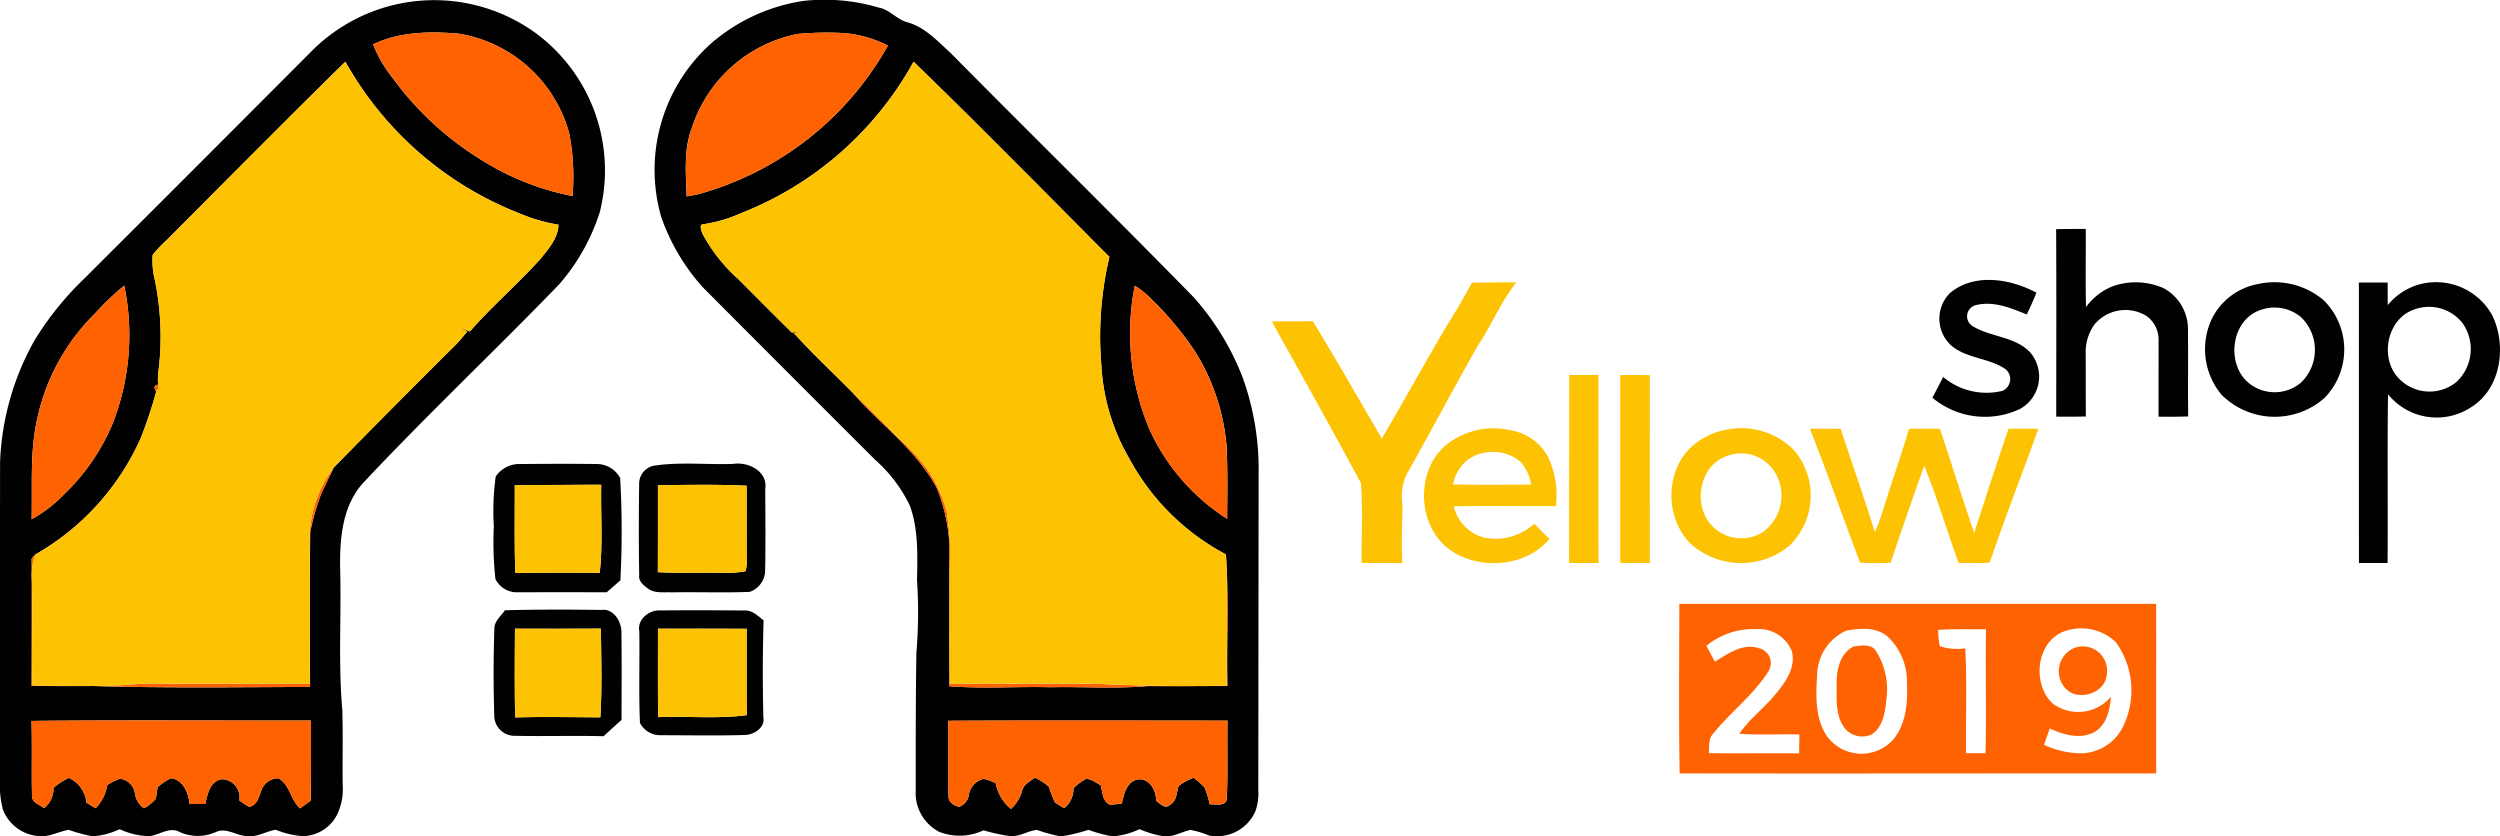
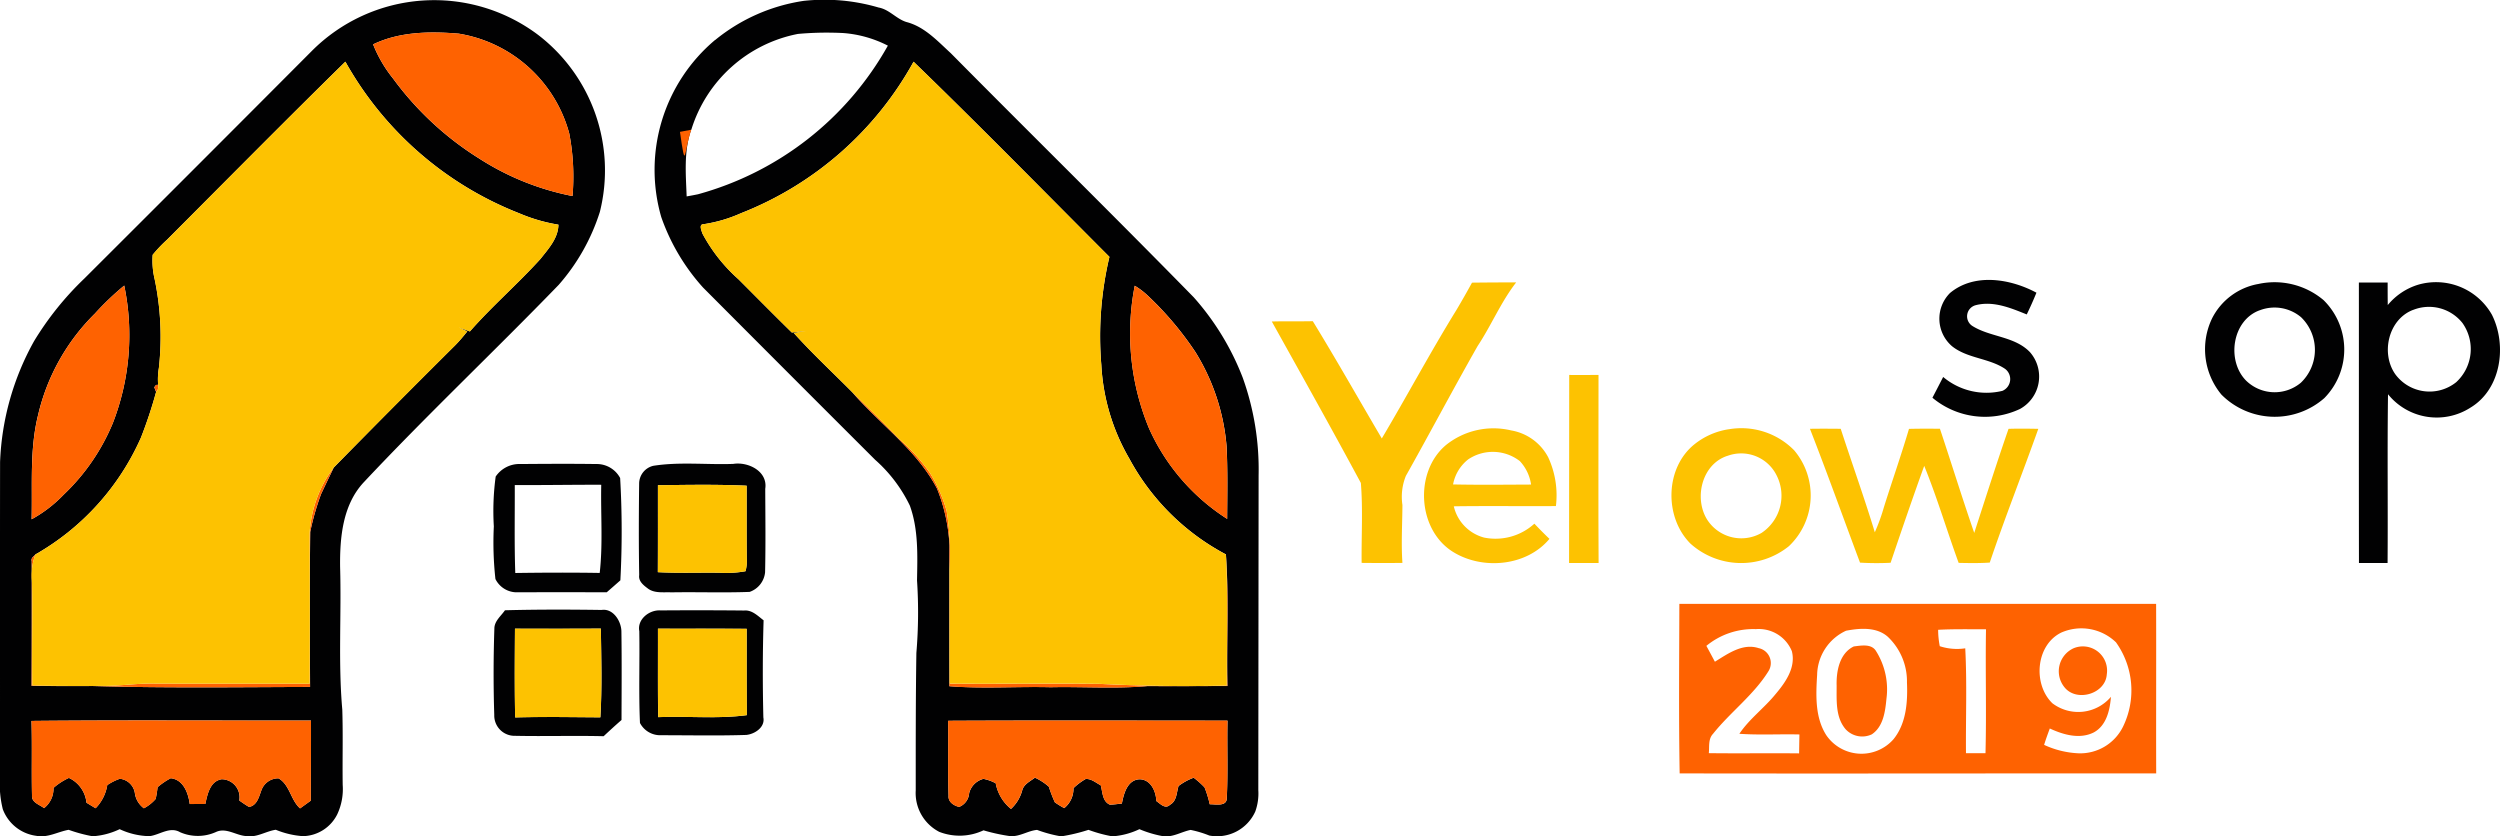
<svg xmlns="http://www.w3.org/2000/svg" width="250" height="83.64" viewBox="0 0 250 83.64">
  <g id="yellowshop" transform="translate(-12.477 -2.312)">
    <g id="_010102ff" data-name="#010102ff" transform="translate(12.477 2.312)">
      <path id="Path_523" data-name="Path 523" d="M261.773,6.315A18.2,18.2,0,0,1,270.62,2.4a19.2,19.2,0,0,1,7.5.665c1.068.191,1.76,1.133,2.777,1.448,1.808.463,3.108,1.9,4.437,3.116,8.075,8.158,16.262,16.206,24.294,24.41a26.3,26.3,0,0,1,4.905,8.05,27.178,27.178,0,0,1,1.585,9.77q-.016,15.736-.03,31.473a5.322,5.322,0,0,1-.3,2.126,4.191,4.191,0,0,1-4.6,2.408,10.626,10.626,0,0,0-1.867-.562c-.907.18-1.746.735-2.7.638a11.113,11.113,0,0,1-2.422-.713,7.488,7.488,0,0,1-2.71.718,13.9,13.9,0,0,1-2.384-.651,17.95,17.95,0,0,1-2.734.654,13.5,13.5,0,0,1-2.408-.648c-.92.083-1.738.694-2.691.624a18.728,18.728,0,0,1-2.664-.581,5.613,5.613,0,0,1-4.429.151,4.364,4.364,0,0,1-2.349-4.138c0-4.588-.005-9.172.065-13.757a48.609,48.609,0,0,0,.065-7.246c.043-2.5.148-5.088-.716-7.477a14.5,14.5,0,0,0-3.468-4.582q-8.617-8.6-17.21-17.226a20.679,20.679,0,0,1-4.184-7.055,16.976,16.976,0,0,1,5.376-17.7m-2.384,8.968c-.748,2.144-.533,4.445-.452,6.67.379-.065.759-.137,1.135-.215A31.223,31.223,0,0,0,279.044,6.877a11.678,11.678,0,0,0-4.437-1.259,32.207,32.207,0,0,0-4.558.086,13.943,13.943,0,0,0-10.66,9.579m22.225-6.8a33.792,33.792,0,0,1-17.247,15.146,14.377,14.377,0,0,1-3.727,1.1c-.538,0-.226.638-.14.934a16.462,16.462,0,0,0,3.6,4.569c1.779,1.779,3.544,3.571,5.341,5.33.463-.054.928-.1,1.394-.148-.4.07-.8.129-1.2.194,1.859,2.066,3.9,3.958,5.858,5.933,2.8,3.226,6.45,5.769,8.467,9.619a17.5,17.5,0,0,1,1.248,5.685c-.024,4.7-.011,9.393-.011,14.088,3.371.264,6.754.016,10.13.1,3.232-.067,6.474.172,9.7-.116,2.658.019,5.317,0,7.975-.008-.1-4.316.151-8.637-.137-12.947l-.011-.207a23.408,23.408,0,0,1-9.662-9.579,20.777,20.777,0,0,1-2.8-9.374A34.405,34.405,0,0,1,301.2,28c-6.511-6.522-12.958-13.106-19.583-19.513m22.115,22.4a24.784,24.784,0,0,0,1.437,14.279,20.854,20.854,0,0,0,7.806,9.033c.011-2.424.062-4.849-.059-7.27a21.213,21.213,0,0,0-3.108-9.4,32.4,32.4,0,0,0-4.8-5.68,7.629,7.629,0,0,0-1.273-.961m-18.66,43.5c.032,2.5-.038,5.01.04,7.512-.054.608.538.987,1.06,1.1a1.6,1.6,0,0,0,1-1.375A1.98,1.98,0,0,1,288.6,80.2a4.32,4.32,0,0,1,1.23.441,4.3,4.3,0,0,0,1.528,2.564,3.906,3.906,0,0,0,1.119-1.843c.159-.635.8-.912,1.273-1.283a5.579,5.579,0,0,1,1.394.909,13.6,13.6,0,0,0,.6,1.558,8.782,8.782,0,0,0,.939.578,2.492,2.492,0,0,0,.923-1.994,6.273,6.273,0,0,1,1.214-.915c.573-.046,1.03.382,1.512.627.186.67.159,1.622.915,1.937.4-.008.8-.067,1.2-.113.186-.982.546-2.37,1.773-2.424,1.122.022,1.633,1.205,1.674,2.177.393.269.888.845,1.364.371.692-.382.648-1.222.856-1.878a5.773,5.773,0,0,1,1.512-.826,8.4,8.4,0,0,1,1.087.966,10.679,10.679,0,0,1,.519,1.69c.573-.022,1.7.264,1.706-.619.126-2.58.016-5.163.07-7.746C303.691,74.375,294.381,74.343,285.069,74.391Z" transform="translate(-190.257 -2.312)" fill="#010102" />
      <path id="Path_524" data-name="Path 524" d="M43.63,7.48A17.283,17.283,0,0,1,66.31,5.86a17.076,17.076,0,0,1,6.154,17.68,20.371,20.371,0,0,1-4.117,7.3C61.905,37.492,55.17,43.85,48.837,50.6c-2.1,2.263-2.384,5.521-2.349,8.462.14,4.752-.2,9.514.218,14.258.081,2.5.005,5.01.04,7.515a5.928,5.928,0,0,1-.541,2.946,3.926,3.926,0,0,1-3.441,2.19,8.79,8.79,0,0,1-2.71-.64c-1,.148-1.921.81-2.968.63-1.022-.065-2.007-.885-3.024-.4a4.411,4.411,0,0,1-3.584.011c-1.025-.592-2.026.272-3.054.4a7.362,7.362,0,0,1-2.981-.7,7.355,7.355,0,0,1-2.7.71,14.991,14.991,0,0,1-2.4-.646c-1.082.191-2.112.831-3.248.6a4.142,4.142,0,0,1-3.339-2.664,10.627,10.627,0,0,1-.283-3.261c.013-10.486-.005-20.971.011-31.454a26.88,26.88,0,0,1,3.4-12.089,30.6,30.6,0,0,1,5.018-6.25Q32.281,18.87,43.63,7.48m6.159-.689a13.209,13.209,0,0,0,2,3.425,31.022,31.022,0,0,0,8.621,8,26.68,26.68,0,0,0,9.318,3.743A22.777,22.777,0,0,0,69.4,15.7,13.737,13.737,0,0,0,58.332,5.718c-2.871-.237-5.893-.2-8.543,1.074M29.176,26.333a13.765,13.765,0,0,0-1.429,1.509,7.889,7.889,0,0,0,.194,2.419,28.14,28.14,0,0,1,.425,8.9,6.728,6.728,0,0,0-.073,1.676l-.215.016-.175.231c.048.116.14.35.186.468a44.758,44.758,0,0,1-1.512,4.558A25.149,25.149,0,0,1,16.019,57.8c-.153.2-.468.35-.371.67q.016,6.236-.013,12.471,3.067.032,6.135.016c7.23.213,14.476.113,21.714.091-.019-5.169-.043-10.338.013-15.5a26.252,26.252,0,0,1,1.09-3.794c.417-.883.837-1.76,1.259-2.64Q51.874,42.952,58,36.878c.431-.433.818-.907,1.2-1.38-.283-.129-.562-.261-.842-.4.369.129.737.264,1.106.4,2.228-2.543,4.806-4.76,7.071-7.267.791-1.006,1.762-2.053,1.784-3.409a16.926,16.926,0,0,1-3.955-1.154A34.217,34.217,0,0,1,47.015,8.524c-6,5.884-11.9,11.863-17.839,17.81m-7.2,7.372a20.9,20.9,0,0,0-5.685,10.13c-.858,3.414-.565,6.961-.654,10.445a13.269,13.269,0,0,0,3.2-2.454,20.872,20.872,0,0,0,4.935-7.195A24.285,24.285,0,0,0,24.9,30.913a27.559,27.559,0,0,0-2.925,2.793M15.628,74.448c.07,2.486-.005,4.972.048,7.459-.051.7.761.907,1.205,1.259a2.465,2.465,0,0,0,.944-2.023,6.457,6.457,0,0,1,1.542-1,3.077,3.077,0,0,1,1.757,2.481l.912.554a4.308,4.308,0,0,0,1.168-2.317,5.469,5.469,0,0,1,1.259-.632,1.7,1.7,0,0,1,1.493,1.391,2.257,2.257,0,0,0,.909,1.561,4.1,4.1,0,0,0,1.176-.931,9.6,9.6,0,0,0,.191-1.173,6.624,6.624,0,0,1,1.318-.9c1.27.137,1.754,1.491,1.9,2.578.519,0,1.039-.005,1.558-.005.21-.963.468-2.287,1.641-2.473a1.81,1.81,0,0,1,1.757,2.126c.317.223.635.449.977.643.813-.151.993-1.036,1.24-1.684a1.792,1.792,0,0,1,1.709-1.176c1.127.651,1.2,2.161,2.15,3.005.358-.256.716-.517,1.074-.775.005-2.669.027-5.338.016-8.007C34.261,74.424,24.943,74.354,15.628,74.448Z" transform="translate(-12.477 -2.355)" fill="#010102" />
-       <path id="Path_525" data-name="Path 525" d="M776.65,87.417q1.481-.028,2.965-.022c.013,2.6-.04,5.209.021,7.816a6.061,6.061,0,0,1,2.672-2.083,6.914,6.914,0,0,1,5.093.194,4.654,4.654,0,0,1,2.432,4.171c.03,2.884-.013,5.769.021,8.653-.99.027-1.978.043-2.962.019-.008-2.532.008-5.061,0-7.593a2.91,2.91,0,0,0-1.213-2.478,4.029,4.029,0,0,0-5.2.861,4.721,4.721,0,0,0-.872,2.97c.011,2.075-.005,4.152.016,6.226q-1.485.032-2.965.013C776.663,99.915,776.682,93.665,776.65,87.417Z" transform="translate(-571.036 -64.501)" fill="#010102" />
      <path id="Path_526" data-name="Path 526" d="M732.43,107.656c2.432-2.029,6.043-1.426,8.642-.03-.3.735-.621,1.461-.969,2.174-1.609-.648-3.336-1.378-5.1-.926a1.147,1.147,0,0,0-.352,2.069c1.792,1.135,4.219,1.025,5.763,2.618a3.7,3.7,0,0,1-.982,5.688,8.194,8.194,0,0,1-8.761-1.119q.541-1.037,1.074-2.077a6.722,6.722,0,0,0,5.925,1.388,1.277,1.277,0,0,0,.264-2.2c-1.612-1.082-3.751-1.031-5.293-2.255A3.628,3.628,0,0,1,732.43,107.656Z" transform="translate(-537.428 -78.356)" fill="#010102" />
      <path id="Path_527" data-name="Path 527" d="M837.285,107.447a7.592,7.592,0,0,1,6.584,1.606,6.926,6.926,0,0,1,.065,9.8,7.517,7.517,0,0,1-10.281-.355,7.106,7.106,0,0,1-.934-7.631,6.44,6.44,0,0,1,4.566-3.423m.207,2.615c-2.769.985-3.361,5.037-1.372,7.042a4.09,4.09,0,0,0,5.459.221,4.542,4.542,0,0,0,.038-6.563A4.119,4.119,0,0,0,837.492,110.062Z" transform="translate(-611.508 -79.036)" fill="#010102" />
      <path id="Path_528" data-name="Path 528" d="M889.159,107.266q1.437.008,2.879,0c0,.751,0,1.5.011,2.255a6.344,6.344,0,0,1,3.027-2.031,6.418,6.418,0,0,1,7.389,3c1.52,3.032.942,7.41-2.12,9.272a6.253,6.253,0,0,1-8.271-1.324c-.078,5.626,0,11.252-.043,16.876q-1.433,0-2.863,0c-.016-9.35,0-18.7-.008-28.053m5.432,2.739c-2.473.931-3.264,4.324-1.8,6.425a4.255,4.255,0,0,0,6.1.81,4.5,4.5,0,0,0,.627-5.919A4.269,4.269,0,0,0,894.592,110.005Z" transform="translate(-653.273 -79.015)" fill="#010102" />
      <path id="Path_529" data-name="Path 529" d="M196.118,175.967a2.859,2.859,0,0,1,2.508-1.254c2.51-.022,5.018-.035,7.528,0a2.648,2.648,0,0,1,2.411,1.4,92.67,92.67,0,0,1,.022,10.23c-.452.4-.907.8-1.364,1.195q-4.561-.012-9.121,0a2.383,2.383,0,0,1-2.01-1.329,33.311,33.311,0,0,1-.159-5.26,25.725,25.725,0,0,1,.186-4.988m1.908.848c.013,2.933-.051,5.868.051,8.8,2.814-.04,5.629-.051,8.443-.005.331-2.927.091-5.879.153-8.817C203.792,176.777,200.91,176.833,198.026,176.814Z" transform="translate(-146.55 -128.31)" fill="#010102" />
      <path id="Path_530" data-name="Path 530" d="M251.38,174.813c2.626-.412,5.325-.091,7.978-.188,1.493-.237,3.474.74,3.2,2.492.011,2.785.048,5.572-.016,8.355A2.315,2.315,0,0,1,261,187.424c-2.607.1-5.223,0-7.833.046-.8-.038-1.725.129-2.4-.425-.42-.312-.9-.713-.813-1.3-.054-3.054-.043-6.11-.005-9.167a1.835,1.835,0,0,1,1.426-1.765m.449,1.945c0,2.9.005,5.8-.008,8.694,2.066.113,4.138.027,6.207.059a10.725,10.725,0,0,0,2.559-.153,3.686,3.686,0,0,0,.126-1.251c-.022-2.432-.008-4.867-.011-7.3C257.746,176.667,254.786,176.723,251.829,176.758Z" transform="translate(-186.034 -128.235)" fill="#010102" />
      <path id="Path_531" data-name="Path 531" d="M197.063,228.941c3.221-.086,6.444-.078,9.665-.032,1.165-.175,1.975,1.138,1.98,2.166.043,2.944.019,5.893.011,8.839-.608.527-1.2,1.071-1.789,1.622-2.946-.073-5.9.022-8.844-.04a2.032,2.032,0,0,1-2.093-2.083c-.091-2.882-.086-5.771.011-8.653.008-.748.667-1.248,1.06-1.819m1,1.84c-.024,2.957-.04,5.917.016,8.876,2.841-.083,5.683-.022,8.524-.008.18-2.954.091-5.917.051-8.874C203.787,230.781,200.924,230.8,198.062,230.781Z" transform="translate(-146.567 -167.914)" fill="#010102" />
      <path id="Path_532" data-name="Path 532" d="M250.006,231.223c-.245-1.195,1-2.171,2.118-2.093q4.181-.032,8.363.011c.794-.07,1.364.541,1.945.979-.1,3.237-.1,6.479-.024,9.716.188.974-.85,1.657-1.7,1.746-2.863.094-5.726.027-8.589.03a2.279,2.279,0,0,1-2.05-1.227c-.135-3.049-.016-6.108-.067-9.162m1.862-.266c.011,2.949-.022,5.9.022,8.847,2.954-.121,5.93.194,8.868-.2-.03-2.879-.013-5.755-.016-8.634C257.784,230.945,254.827,230.97,251.868,230.956Z" transform="translate(-186.072 -168.089)" fill="#010102" />
    </g>
    <g id="_fe6201ff" data-name="#fe6201ff" transform="translate(15.628 5.561)">
      <path id="Path_533" data-name="Path 533" d="M151.15,15.576c2.65-1.273,5.672-1.31,8.543-1.074a13.737,13.737,0,0,1,11.072,9.985,22.775,22.775,0,0,1,.328,6.258A26.68,26.68,0,0,1,161.775,27a31.022,31.022,0,0,1-8.621-8A13.21,13.21,0,0,1,151.15,15.576Z" transform="translate(-116.989 -14.389)" fill="#fe6201" />
-       <path id="Path_534" data-name="Path 534" d="M267.933,24.162a13.943,13.943,0,0,1,10.66-9.579,32.207,32.207,0,0,1,4.558-.086,11.678,11.678,0,0,1,4.437,1.259,31.223,31.223,0,0,1-18.972,14.861c-.377.078-.756.151-1.135.215C267.4,28.607,267.185,26.306,267.933,24.162Z" transform="translate(-201.953 -14.44)" fill="#fe6201" />
+       <path id="Path_534" data-name="Path 534" d="M267.933,24.162c-.377.078-.756.151-1.135.215C267.4,28.607,267.185,26.306,267.933,24.162Z" transform="translate(-201.953 -14.44)" fill="#fe6201" />
      <path id="Path_535" data-name="Path 535" d="M30.559,111.243a27.558,27.558,0,0,1,2.925-2.793,24.285,24.285,0,0,1-1.125,13.72,20.872,20.872,0,0,1-4.935,7.195,13.269,13.269,0,0,1-3.2,2.454c.089-3.484-.2-7.031.654-10.445A20.9,20.9,0,0,1,30.559,111.243Z" transform="translate(-24.212 -83.141)" fill="#fe6201" />
      <path id="Path_536" data-name="Path 536" d="M433,108.52a7.631,7.631,0,0,1,1.273.961,32.4,32.4,0,0,1,4.8,5.68,21.212,21.212,0,0,1,3.108,9.4c.121,2.422.07,4.846.059,7.27a20.853,20.853,0,0,1-7.806-9.033A24.784,24.784,0,0,1,433,108.52Z" transform="translate(-322.679 -83.192)" fill="#fe6201" />
      <path id="Path_537" data-name="Path 537" d="M69.985,145.336l.215-.016a.75.75,0,0,1-.2.716c-.046-.118-.137-.352-.186-.468Z" transform="translate(-57.535 -110.091)" fill="#fe6201" />
      <path id="Path_538" data-name="Path 538" d="M329.24,148.13c1.588,1.518,3.14,3.075,4.674,4.652a18.374,18.374,0,0,1,3.075,3.39,15.041,15.041,0,0,1,1.684,3.821,26.669,26.669,0,0,1,.285,5.86c.022,3.8-.016,7.6.013,11.406,4.986.04,9.972-.032,14.96.024,4.246.21,8.5.285,12.754.17,0-4.3.116-8.6-.075-12.9.288,4.31.04,8.632.137,12.947-2.658.011-5.317.027-7.975.008-3.223.288-6.466.048-9.7.116-3.377-.081-6.759.167-10.13-.1,0-4.7-.013-9.39.011-14.088a17.5,17.5,0,0,0-1.249-5.685C335.689,153.9,332.036,151.356,329.24,148.13Z" transform="translate(-247.161 -112.145)" fill="#fe6201" />
      <path id="Path_539" data-name="Path 539" d="M52,182.8a12,12,0,0,1,2.411-6.7c-.422.88-.842,1.757-1.259,2.64a26.254,26.254,0,0,0-1.09,3.794c-.057,5.166-.032,10.335-.013,15.5-7.238.022-14.484.121-21.714-.091q-3.067.02-6.135-.016.032-6.236.013-12.471c-.1-.32.218-.465.371-.67a6.091,6.091,0,0,0-.342,2.849c.078,3.414-.04,6.829.038,10.243,2.373.075,4.746.062,7.122.057,1.62,0,3.226-.25,4.846-.239,5.255.027,10.507,0,15.762.016C52.029,192.744,52.035,187.772,52,182.8Z" transform="translate(-24.192 -132.589)" fill="#fe6201" />
      <path id="Path_540" data-name="Path 540" d="M636.541,226.74q23.841,0,47.676,0c.019,5.65-.011,11.3.008,16.954-15.886-.008-31.769.03-47.654,0-.1-5.65-.043-11.3-.03-16.957m2.7,4.2c.285.53.57,1.057.853,1.59,1.294-.794,2.771-1.878,4.375-1.359a1.523,1.523,0,0,1,.993,2.287c-1.485,2.4-3.818,4.1-5.562,6.291-.49.519-.342,1.275-.414,1.924,3.008.04,6.019-.011,9.03.022.011-.632.019-1.262.032-1.892-2-.048-4.006.073-6.006-.067,1-1.493,2.481-2.567,3.608-3.953,1-1.181,2.061-2.674,1.639-4.313a3.574,3.574,0,0,0-3.6-2.2,7.375,7.375,0,0,0-4.948,1.674m13.965-1.512a4.954,4.954,0,0,0-2.887,4.388c-.124,2.04-.229,4.267.918,6.062a4.264,4.264,0,0,0,6.716.4c1.281-1.577,1.431-3.724,1.348-5.672a6.133,6.133,0,0,0-1.919-4.579c-1.13-1-2.8-.861-4.176-.6m21.493.2c-2.524,1.27-2.814,5.163-.853,7.055a4.284,4.284,0,0,0,5.852-.646c-.1,1.326-.449,2.884-1.727,3.565-1.407.7-3.043.226-4.386-.4-.2.541-.4,1.084-.568,1.639a9.1,9.1,0,0,0,3.466.845,4.775,4.775,0,0,0,4.421-2.658,8.27,8.27,0,0,0-.7-8.441,4.988,4.988,0,0,0-5.5-.963m-12.286-.3a8.913,8.913,0,0,0,.164,1.649,5.526,5.526,0,0,0,2.548.213c.183,3.492.043,6.99.073,10.486q.973,0,1.951.005c.108-4.13-.019-8.263.051-12.393C665.6,229.285,664,229.25,662.409,229.334Z" transform="translate(-471.756 -169.603)" fill="#fe6201" />
      <path id="Path_541" data-name="Path 541" d="M696.8,242.3c.743-.089,1.781-.3,2.233.482a7.18,7.18,0,0,1,1.033,4.738c-.124,1.273-.309,2.8-1.469,3.571a2.253,2.253,0,0,1-2.615-.511c-1.033-1.211-.891-2.9-.9-4.383C695.043,244.757,695.38,242.979,696.8,242.3Z" transform="translate(-514.57 -180.905)" fill="#fe6201" />
      <path id="Path_542" data-name="Path 542" d="M779.109,242.648a2.421,2.421,0,0,1,3.307,2.615c-.121,1.918-2.917,2.779-4.163,1.372A2.531,2.531,0,0,1,779.109,242.648Z" transform="translate(-574.888 -181.077)" fill="#fe6201" />
      <path id="Path_543" data-name="Path 543" d="M24.19,270.115c9.315-.094,18.633-.024,27.948-.032.011,2.669-.011,5.338-.016,8.007-.358.258-.716.519-1.074.775-.947-.845-1.022-2.354-2.15-3.005a1.792,1.792,0,0,0-1.709,1.176c-.248.648-.428,1.534-1.24,1.684-.342-.194-.659-.42-.977-.643a1.81,1.81,0,0,0-1.757-2.126c-1.173.186-1.431,1.509-1.641,2.473-.519,0-1.039,0-1.558.005-.148-1.087-.632-2.44-1.9-2.578a6.622,6.622,0,0,0-1.318.9,9.6,9.6,0,0,1-.191,1.173,4.1,4.1,0,0,1-1.176.931,2.257,2.257,0,0,1-.909-1.561,1.7,1.7,0,0,0-1.493-1.391,5.469,5.469,0,0,0-1.259.632,4.308,4.308,0,0,1-1.168,2.317l-.912-.554a3.077,3.077,0,0,0-1.757-2.481,6.457,6.457,0,0,0-1.542,1,2.465,2.465,0,0,1-.944,2.023c-.444-.352-1.257-.557-1.205-1.259C24.185,275.087,24.26,272.6,24.19,270.115Z" transform="translate(-24.19 -201.271)" fill="#fe6201" />
      <path id="Path_544" data-name="Path 544" d="M364.85,270.127c9.312-.048,18.622-.016,27.935-.019-.054,2.583.057,5.166-.07,7.746-.008.883-1.133.6-1.706.619a10.677,10.677,0,0,0-.519-1.69,8.4,8.4,0,0,0-1.087-.966,5.775,5.775,0,0,0-1.512.826c-.207.657-.164,1.5-.856,1.878-.476.474-.971-.1-1.364-.371-.04-.971-.552-2.155-1.674-2.177-1.227.054-1.588,1.442-1.773,2.424-.4.046-.8.1-1.2.113-.756-.315-.729-1.267-.915-1.937-.482-.245-.939-.673-1.512-.627a6.271,6.271,0,0,0-1.214.915,2.492,2.492,0,0,1-.923,1.994,8.8,8.8,0,0,1-.939-.578,13.612,13.612,0,0,1-.6-1.558,5.58,5.58,0,0,0-1.394-.909c-.471.371-1.114.648-1.273,1.283a3.906,3.906,0,0,1-1.119,1.843,4.3,4.3,0,0,1-1.528-2.564,4.32,4.32,0,0,0-1.23-.441,1.979,1.979,0,0,0-1.426,1.437,1.6,1.6,0,0,1-1,1.375c-.522-.116-1.114-.5-1.06-1.1C364.812,275.137,364.882,272.629,364.85,270.127Z" transform="translate(-273.19 -201.297)" fill="#fe6201" />
    </g>
    <g id="_fdc201ff" data-name="#fdc201ff" transform="translate(15.663 8.481)">
      <path id="Path_545" data-name="Path 545" d="M37.832,43.05C43.767,37.1,49.671,31.124,55.671,25.24A34.217,34.217,0,0,0,73.023,40.388a16.926,16.926,0,0,0,3.955,1.154c-.022,1.356-.993,2.4-1.784,3.409-2.266,2.508-4.843,4.725-7.071,7.268-.369-.137-.737-.272-1.106-.4.28.135.56.266.842.4-.385.474-.772.947-1.2,1.38Q60.55,59.681,54.5,65.831a12,12,0,0,0-2.411,6.7c.038,4.97.032,9.942.011,14.912-5.255-.019-10.507.011-15.762-.016-1.62-.011-3.226.237-4.846.239-2.376.005-4.749.019-7.122-.057-.078-3.414.04-6.829-.038-10.243a6.091,6.091,0,0,1,.342-2.849,25.149,25.149,0,0,0,10.558-11.7,44.758,44.758,0,0,0,1.512-4.558.75.75,0,0,0,.2-.716,6.728,6.728,0,0,1,.073-1.676,28.14,28.14,0,0,0-.425-8.9,7.889,7.889,0,0,1-.194-2.419A13.765,13.765,0,0,1,37.832,43.05Z" transform="translate(-24.319 -25.24)" fill="#fdc201" />
      <path id="Path_546" data-name="Path 546" d="M294.2,25.26c6.624,6.406,13.071,12.991,19.583,19.513a34.4,34.4,0,0,0-.813,10.806,20.775,20.775,0,0,0,2.8,9.374,23.407,23.407,0,0,0,9.662,9.579l.011.207c.191,4.3.073,8.6.075,12.9-4.254.116-8.508.04-12.754-.17-4.989-.057-9.974.016-14.96-.024-.03-3.8.008-7.6-.014-11.406a26.667,26.667,0,0,0-.285-5.86,15.045,15.045,0,0,0-1.684-3.821,18.376,18.376,0,0,0-3.076-3.39c-1.534-1.577-3.086-3.135-4.674-4.652-1.956-1.975-4-3.866-5.858-5.933.4-.065.8-.124,1.2-.194-.465.043-.931.094-1.394.148-1.8-1.76-3.562-3.552-5.341-5.33a16.46,16.46,0,0,1-3.6-4.569c-.086-.3-.4-.936.14-.934a14.377,14.377,0,0,0,3.727-1.1A33.793,33.793,0,0,0,294.2,25.26Z" transform="translate(-206.026 -25.255)" fill="#fdc201" />
      <path id="Path_547" data-name="Path 547" d="M505.171,107.293c1.472-.016,2.944-.027,4.415-.024-1.531,1.972-2.486,4.3-3.858,6.369-2.443,4.3-4.752,8.669-7.171,12.98a5.561,5.561,0,0,0-.344,2.911c-.011,1.929-.135,3.861,0,5.788-1.359.019-2.72.013-4.079,0-.032-2.661.137-5.349-.078-7.994-2.909-5.408-5.917-10.773-8.906-16.144,1.364-.04,2.728,0,4.1-.032,2.37,3.867,4.6,7.819,6.9,11.726,2.527-4.257,4.862-8.629,7.461-12.843C504.149,109.128,504.666,108.213,505.171,107.293Z" transform="translate(-361.156 -85.197)" fill="#fdc201" />
      <path id="Path_548" data-name="Path 548" d="M595.653,141.655c.977.005,1.953.011,2.93-.005.005,6.269-.032,12.538.008,18.808q-1.477,0-2.952,0Q595.644,151.055,595.653,141.655Z" transform="translate(-441.917 -110.328)" fill="#fdc201" />
-       <path id="Path_549" data-name="Path 549" d="M614.65,141.689c.985-.013,1.972-.008,2.96.005,0,6.264-.016,12.528,0,18.792-.99,0-1.978,0-2.962-.016Q614.658,151.078,614.65,141.689Z" transform="translate(-455.812 -110.351)" fill="#fdc201" />
      <path id="Path_550" data-name="Path 550" d="M543.895,163.265a7.587,7.587,0,0,1,6.552-1.48,5.157,5.157,0,0,1,3.694,2.683,9.029,9.029,0,0,1,.772,4.881c-3.4.024-6.807-.027-10.211.024a4.222,4.222,0,0,0,3.035,3.127,5.774,5.774,0,0,0,5.023-1.391q.731.775,1.507,1.518c-2.271,2.736-6.667,3.143-9.627,1.313-3.573-2.2-3.91-7.981-.745-10.674m2.241,1.418a4.139,4.139,0,0,0-1.507,2.5c2.6.056,5.2.024,7.8.013a4.343,4.343,0,0,0-1.122-2.344A4.412,4.412,0,0,0,546.136,164.683Z" transform="translate(-402.508 -124.91)" fill="#fdc201" />
      <path id="Path_551" data-name="Path 551" d="M639.412,161.608a7.4,7.4,0,0,1,6.541,2.1,6.991,6.991,0,0,1-.522,9.587,7.594,7.594,0,0,1-9.845-.253c-2.653-2.658-2.553-7.625.452-9.977a7.206,7.206,0,0,1,3.374-1.461m-.135,2.661c-2.519.813-3.35,4.152-2.064,6.31a4.057,4.057,0,0,0,5.484,1.394,4.475,4.475,0,0,0,1.507-5.745A3.952,3.952,0,0,0,639.278,164.269Z" transform="translate(-469.725 -124.848)" fill="#fdc201" />
      <path id="Path_552" data-name="Path 552" d="M685.15,161.634c1.025-.016,2.05-.011,3.078,0,1.122,3.452,2.352,6.872,3.409,10.346a18.577,18.577,0,0,0,.9-2.473c.821-2.626,1.736-5.225,2.518-7.865,1.031-.027,2.064-.022,3.094-.013,1.157,3.468,2.236,6.961,3.431,10.416,1.127-3.474,2.233-6.955,3.43-10.407.99-.032,1.983-.019,2.976,0-1.587,4.466-3.339,8.879-4.854,13.373-1.036.07-2.074.054-3.11.03-1.179-3.223-2.15-6.522-3.444-9.7-1.16,3.215-2.268,6.45-3.361,9.689a27.631,27.631,0,0,1-3.059-.013C688.486,170.554,686.885,166.069,685.15,161.634Z" transform="translate(-507.342 -124.923)" fill="#fdc201" />
-       <path id="Path_553" data-name="Path 553" d="M203.768,182.514c2.884.019,5.766-.038,8.648-.022-.062,2.938.178,5.89-.153,8.817-2.814-.046-5.629-.035-8.443.005C203.717,188.382,203.782,185.446,203.768,182.514Z" transform="translate(-155.479 -140.179)" fill="#fdc201" />
      <path id="Path_554" data-name="Path 554" d="M256.988,182.538c2.957-.035,5.917-.091,8.874.048,0,2.432-.011,4.867.011,7.3a3.686,3.686,0,0,1-.126,1.251,10.726,10.726,0,0,1-2.559.153c-2.069-.032-4.141.054-6.207-.059C256.993,188.333,256.988,185.435,256.988,182.538Z" transform="translate(-194.379 -140.184)" fill="#fdc201" />
      <path id="Path_555" data-name="Path 555" d="M203.8,235.945c2.863.016,5.726,0,8.591-.005.04,2.957.129,5.919-.051,8.874-2.841-.013-5.683-.075-8.524.008C203.759,241.862,203.775,238.9,203.8,235.945Z" transform="translate(-155.491 -179.248)" fill="#fdc201" />
      <path id="Path_556" data-name="Path 556" d="M257.006,235.96c2.96.013,5.917-.011,8.874.013,0,2.879-.013,5.755.016,8.634-2.938.393-5.914.078-8.868.2C256.984,241.858,257.016,238.909,257.006,235.96Z" transform="translate(-194.396 -179.262)" fill="#fdc201" />
    </g>
  </g>
</svg>